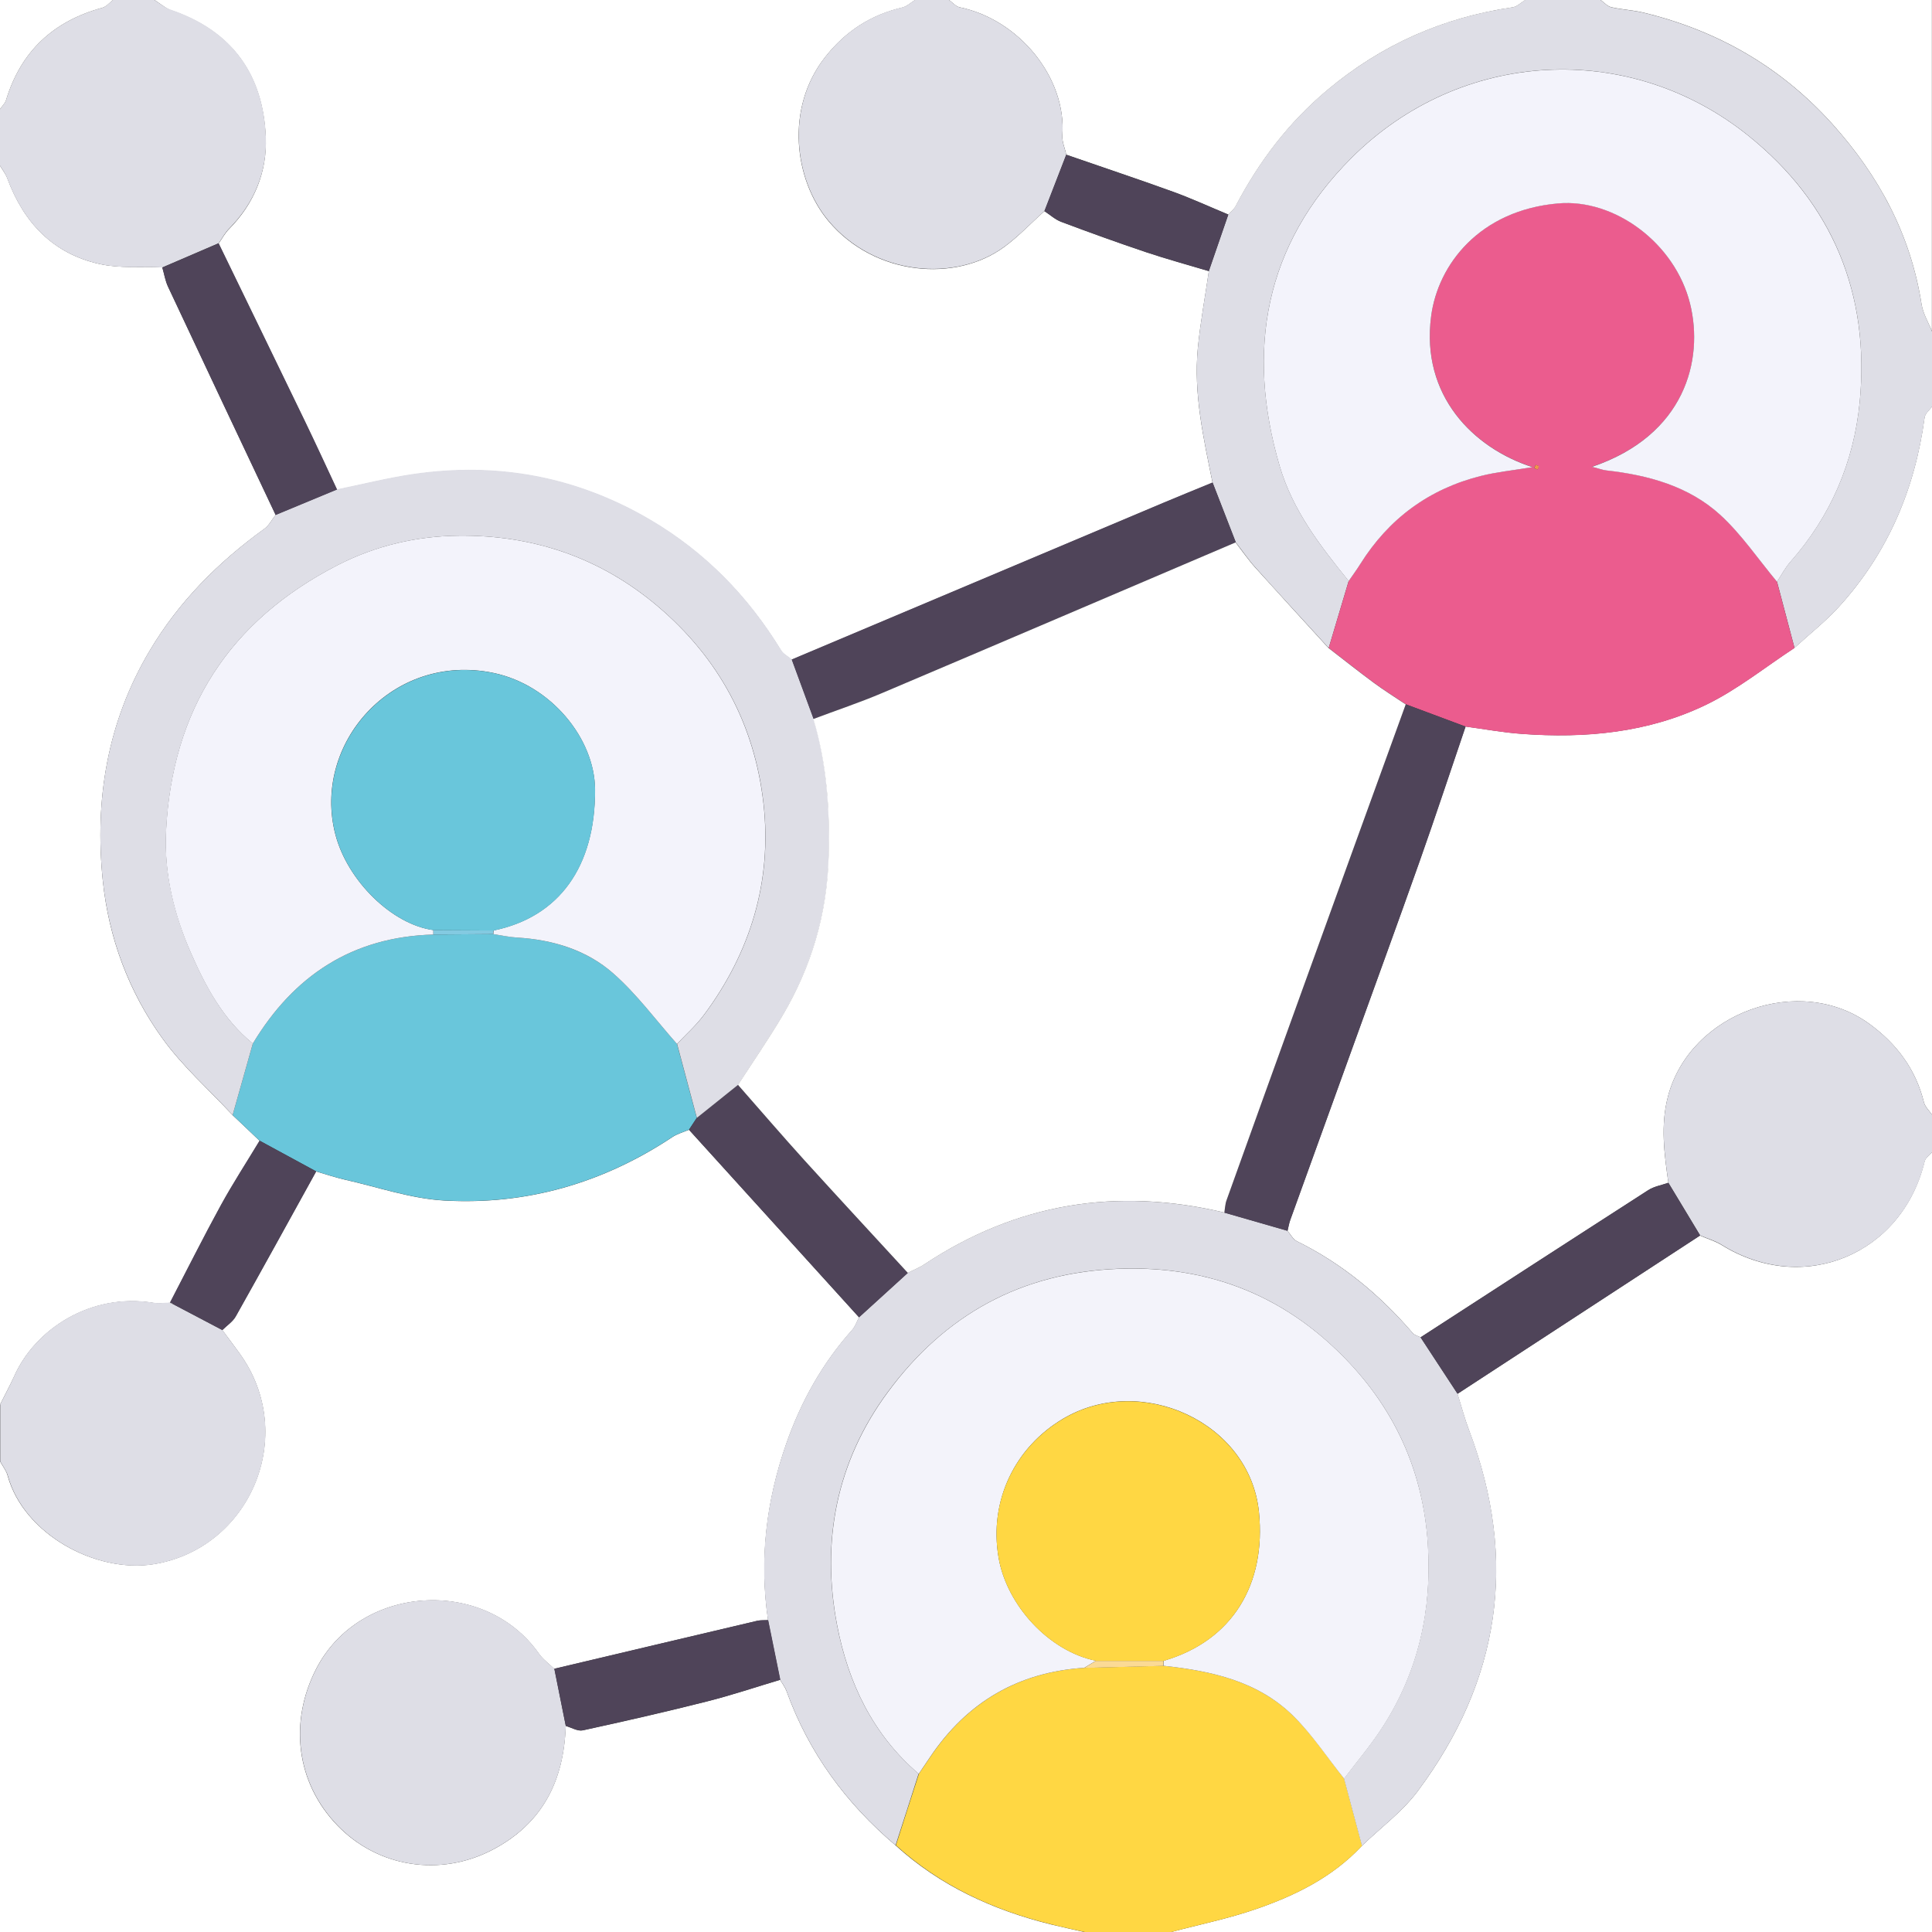
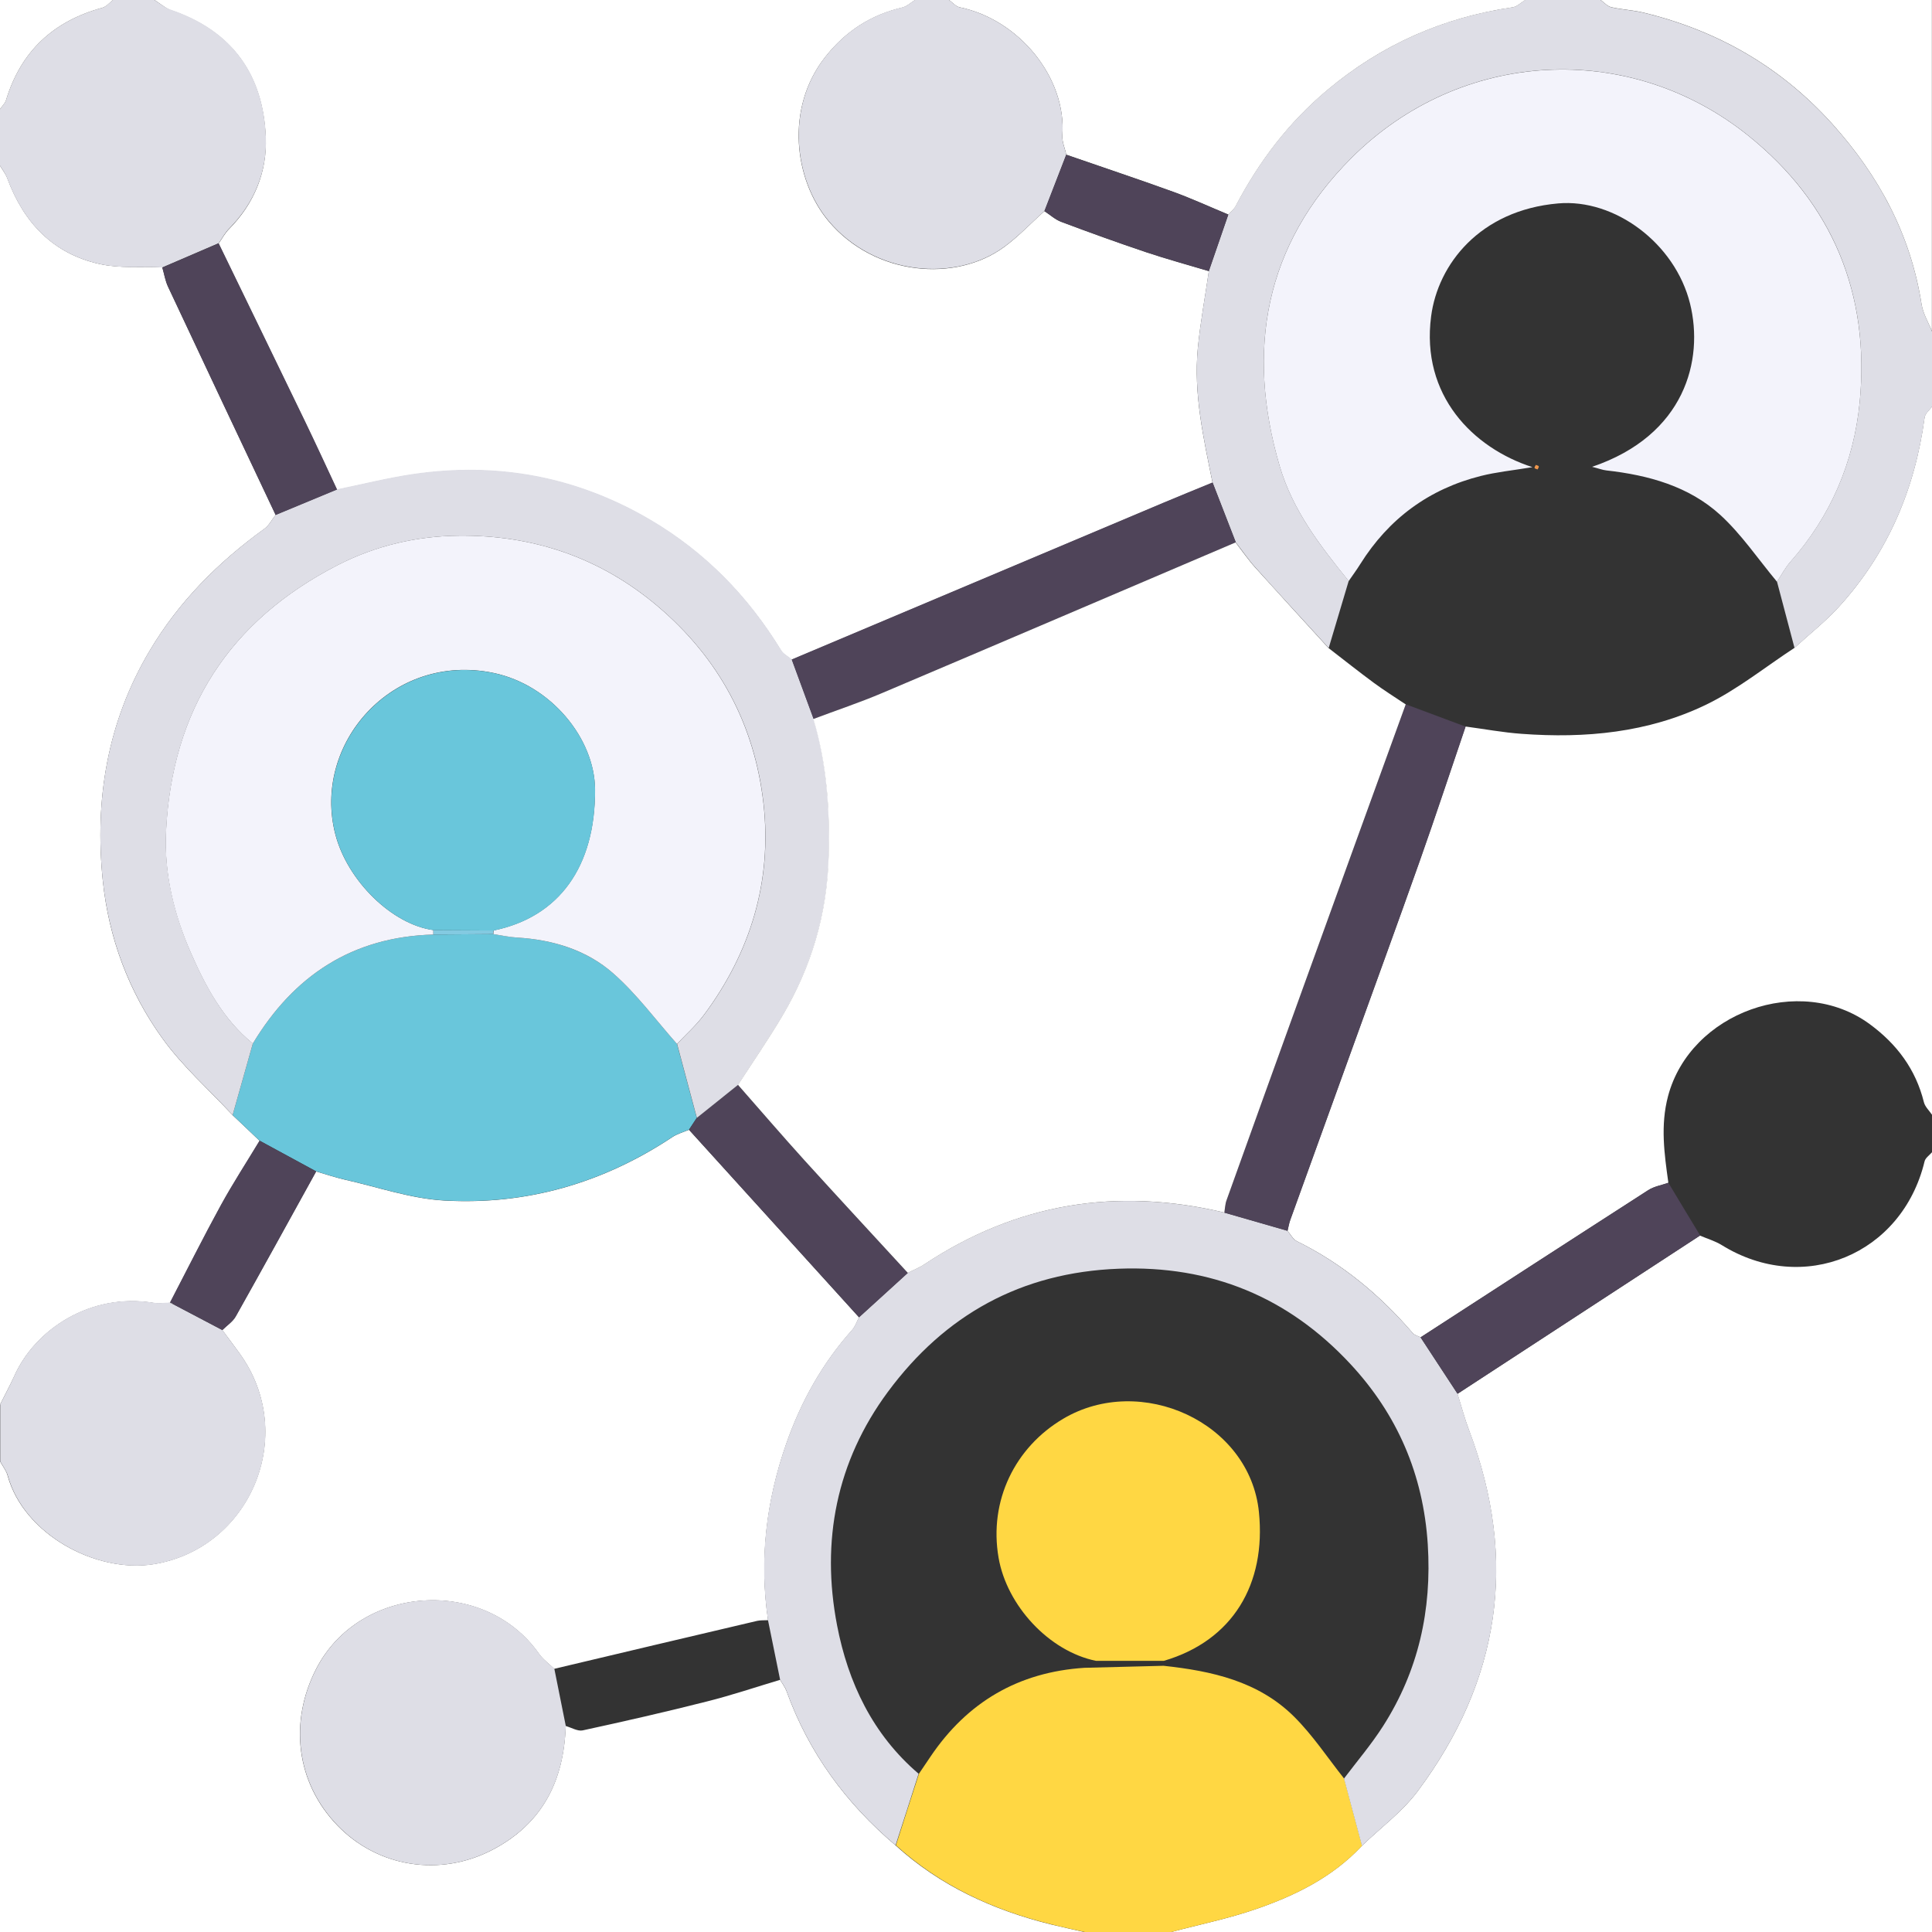
<svg xmlns="http://www.w3.org/2000/svg" id="Capa_2" data-name="Capa 2" viewBox="0 0 172 172">
  <rect x="0" y="0" width="172" height="172" fill="#333333" stroke="none" />
  <defs>
    <style>
      .cls-1 {
        fill: #ffd743;
      }

      .cls-2 {
        fill: #fff;
      }

      .cls-3 {
        fill: #4f4459;
      }

      .cls-4 {
        fill: #dedee6;
      }

      .cls-5 {
        fill: #69c6db;
      }

      .cls-6 {
        fill: #f3f3fb;
      }

      .cls-7 {
        fill: #fbda95;
      }

      .cls-8 {
        fill: #eb5c8e;
      }

      .cls-9 {
        fill: #83cae1;
      }

      .cls-10 {
        fill: #ee964c;
      }

      .cls-11 {
        fill: #f3f3fa;
      }
    </style>
  </defs>
  <g id="Capa_1-2" data-name="Capa 1">
    <g>
      <path class="cls-2" d="m96.56,172H0C0,158.03,0,144.06,0,130.09c.23.43.56.83.68,1.29,1.44,5.22,7.85,8.67,12.94,7.88,8.64-1.35,12.96-11.48,7.72-18.75-.51-.71-1.03-1.4-1.55-2.1.4-.4.92-.74,1.19-1.21,2.41-4.29,4.78-8.6,7.16-12.91.85.25,1.69.53,2.55.73,2.94.66,5.87,1.69,8.85,1.86,7.35.42,14.16-1.56,20.32-5.65.44-.29.98-.44,1.48-.65,5.05,5.57,10.1,11.13,15.14,16.7-.2.38-.34.82-.62,1.13-2.66,2.98-4.56,6.39-5.87,10.15-1.78,5.1-2.4,10.32-1.61,15.68-.32.02-.66-.01-.97.06-6.02,1.41-12.05,2.84-18.07,4.27-.46-.45-1-.83-1.36-1.34-4.86-6.92-16-6.16-19.84,1.36-2.41,4.71-1.79,10.1,1.89,13.92,3.62,3.75,9.16,4.6,13.8,2.18,4.47-2.33,6.37-6.16,6.53-11.03.51.14,1.07.49,1.52.39,3.69-.8,7.38-1.64,11.04-2.57,2.2-.55,4.36-1.28,6.53-1.93.19.33.44.65.57,1,1.97,5.48,5.29,9.99,9.71,13.74,3.97,3.61,8.69,5.76,13.85,7.04.99.24,1.98.45,2.97.68Z" />
      <path class="cls-2" d="m13.75,0C36.32,0,58.9,0,81.47,0c-.37.23-.72.57-1.13.67-2.81.66-5.04,2.09-6.86,4.39-3.61,4.56-2.78,11,.3,14.65,4.1,4.86,11.31,5.46,15.63,2.27,1.28-.94,2.38-2.12,3.57-3.18.5.32.95.74,1.49.95,2.5.94,5.02,1.85,7.55,2.7,1.85.62,3.73,1.13,5.6,1.69-.33,2.29-.76,4.57-.98,6.86-.39,4.07.51,8.02,1.31,11.98-1.46.6-2.93,1.19-4.39,1.81-11.03,4.65-22.05,9.3-33.08,13.95-.32-.27-.74-.48-.95-.82-2.95-4.83-6.77-8.75-11.68-11.63-6.54-3.84-13.56-5.13-21.02-4.05-2.29.33-4.55.9-6.83,1.37-.96-2.05-1.91-4.11-2.89-6.15-2.54-5.26-5.1-10.51-7.65-15.77.31-.44.57-.94.95-1.32,2.24-2.26,3.38-5.12,3.25-8.15-.23-5.44-2.88-9.44-8.5-11.33C14.65.68,14.22.29,13.75,0Z" />
      <path class="cls-2" d="m172,102.6v69.4h-67.73c2.52-.67,5.09-1.19,7.54-2.04,3.51-1.21,6.83-2.84,9.43-5.63,1.67-1.61,3.59-3.02,4.96-4.85,7.34-9.83,8.96-20.55,4.6-32.1-.41-1.08-.7-2.19-1.05-3.29,7.2-4.7,14.4-9.4,21.59-14.09.65.28,1.34.48,1.93.84,7.26,4.51,16.07.87,18.07-7.45.07-.3.42-.53.64-.79Z" />
      <path class="cls-2" d="m172,36.21v63.03c-.25-.37-.62-.71-.72-1.11-.73-2.94-2.41-5.18-4.83-6.96-6.22-4.55-15.97-1.05-17.95,6.42-.69,2.61-.33,5.14.03,7.71-.6.21-1.28.32-1.8.66-6.76,4.35-13.51,8.73-20.26,13.1-.24-.12-.54-.19-.7-.38-2.91-3.39-6.28-6.19-10.32-8.18-.34-.17-.55-.61-.83-.93.08-.32.13-.65.24-.96,1.84-5.1,3.68-10.19,5.52-15.28,2.01-5.56,4.04-11.11,6.01-16.69,1.4-3.97,2.72-7.97,4.08-11.96,1.66.22,3.32.53,4.99.65,5.67.42,11.26-.1,16.42-2.59,2.79-1.35,5.26-3.35,7.87-5.06,1.33-1.22,2.76-2.34,3.97-3.67,4.35-4.78,6.76-10.47,7.62-16.85.05-.34.42-.64.65-.95Z" />
      <path class="cls-2" d="m0,125.06C0,88.29,0,51.52,0,14.75c.22.37.5.72.65,1.12,1.46,3.95,4.08,6.73,8.25,7.64,1.78.39,3.69.21,5.55.3.17.57.26,1.18.51,1.71,3.18,6.78,6.38,13.55,9.58,20.32-.33.41-.58.93-.99,1.23-4.11,2.97-7.62,6.47-10.23,10.87-3.76,6.34-4.91,13.24-4.17,20.44.52,5.1,2.3,9.9,5.31,14.07,1.79,2.49,4.15,4.57,6.25,6.83.8.76,1.61,1.52,2.41,2.29-1.15,1.91-2.37,3.78-3.44,5.73-1.57,2.86-3.03,5.79-4.54,8.69-.5,0-1.01.08-1.5,0-5.51-.9-10.51,2.29-12.4,6.59C.86,123.41.41,124.23,0,125.06Z" />
      <path class="cls-4" d="m172,36.21c-.22.32-.6.61-.65.95-.86,6.38-3.27,12.07-7.62,16.85-1.21,1.33-2.64,2.46-3.97,3.67-.52-1.97-1.04-3.93-1.56-5.9.4-.6.74-1.26,1.21-1.79,3.59-4.06,5.63-8.87,6.15-14.17.94-9.63-2.41-17.74-9.94-23.77-10.59-8.49-25.58-7.72-35.31,2.01-7.69,7.69-9.42,17.09-6.38,27.44,1.16,3.94,3.61,7.11,6.14,10.22-.59,1.99-1.19,3.98-1.78,5.97-2.17-2.38-4.35-4.74-6.5-7.14-.64-.71-1.18-1.51-1.77-2.26-.69-1.78-1.38-3.55-2.07-5.33-.8-3.95-1.7-7.91-1.31-11.98.22-2.3.65-4.58.98-6.86.58-1.67,1.16-3.35,1.73-5.02.22-.24.49-.46.64-.74,2.08-3.97,4.72-7.46,8.19-10.36,4.82-4.03,10.29-6.46,16.48-7.35.4-.06.75-.43,1.12-.65.78,0,1.56,0,2.35,0h2.01c.78,0,1.56,0,2.35,0,.32.22.61.57.96.65.97.22,1.98.26,2.94.5,6.59,1.61,12.2,4.85,16.76,9.92,4.15,4.61,6.95,9.85,7.92,16.02.13.83.61,1.61.93,2.42v6.71Z" />
      <path class="cls-1" d="m121.25,164.33c-2.6,2.79-5.92,4.42-9.43,5.63-2.46.85-5.03,1.37-7.54,2.04h-7.71c-.99-.22-1.99-.43-2.97-.68-5.16-1.27-9.87-3.43-13.84-7.04.68-2.12,1.36-4.25,2.05-6.37.34-.5.68-1.01,1.02-1.51,3.28-4.87,7.84-7.54,13.71-7.92,2.35-.06,4.7-.12,7.05-.18,4.28.46,8.44,1.37,11.62,4.53,1.67,1.66,2.99,3.67,4.46,5.52.53,2,1.07,3.99,1.6,5.99Z" />
      <path class="cls-2" d="m135.79,0c-.37.22-.73.59-1.12.65-6.19.9-11.67,3.32-16.48,7.35-3.47,2.9-6.11,6.39-8.19,10.36-.15.28-.42.49-.64.74-1.64-.68-3.25-1.42-4.92-2.03-3.15-1.14-6.34-2.2-9.51-3.3-.12-.57-.39-1.15-.35-1.71.38-5.17-3.89-10.33-9.14-11.41-.35-.07-.64-.43-.95-.65,17.1,0,34.2,0,51.3,0Z" />
-       <path class="cls-4" d="m148.53,105.3c-.35-2.57-.72-5.1-.03-7.71,1.98-7.47,11.73-10.97,17.95-6.42,2.43,1.78,4.1,4.02,4.83,6.96.1.41.47.74.72,1.11v3.35c-.22.26-.57.49-.64.79-2,8.33-10.81,11.96-18.07,7.45-.59-.37-1.29-.57-1.93-.84-.94-1.56-1.88-3.13-2.83-4.69Z" />
      <path class="cls-4" d="m14.44,23.81c-1.85-.08-3.76.1-5.55-.3-4.17-.91-6.79-3.69-8.25-7.64C.5,15.47.22,15.12,0,14.75c0-1.68,0-3.35,0-5.03.18-.27.45-.52.54-.81C1.86,4.55,4.76,1.88,9.11.69,9.46.59,9.74.24,10.06,0c.45,0,.89,0,1.34,0h1.01C12.85,0,13.3,0,13.75,0c.47.29.91.68,1.42.85,5.62,1.9,8.28,5.89,8.5,11.33.13,3.03-1.01,5.89-3.25,8.15-.38.38-.64.88-.95,1.32-1.67.72-3.35,1.44-5.02,2.16Z" />
      <path class="cls-4" d="m84.49,0c.32.22.61.58.95.65,5.25,1.08,9.52,6.24,9.14,11.41-.04.56.22,1.14.35,1.71-.65,1.67-1.3,3.34-1.94,5.01-1.18,1.07-2.29,2.24-3.57,3.18-4.32,3.19-11.53,2.59-15.63-2.27-3.08-3.65-3.91-10.09-.3-14.65,1.82-2.3,4.05-3.73,6.86-4.39.4-.09.75-.44,1.13-.67.34,0,.67,0,1.01,0h1.01C83.82,0,84.16,0,84.49,0Z" />
      <path class="cls-4" d="m0,125.06c.41-.83.86-1.65,1.24-2.5,1.89-4.3,6.89-7.49,12.4-6.59.49.08,1,0,1.5,0,0,0-.03,0-.03,0,.1.04.19.09.29.13,1.47.77,2.94,1.54,4.41,2.32.52.7,1.04,1.4,1.55,2.1,5.23,7.27.92,17.4-7.72,18.75-5.08.79-11.5-2.66-12.94-7.88-.13-.46-.45-.86-.68-1.29,0-1.68,0-3.35,0-5.03Z" />
      <path class="cls-2" d="m172,29.5c-.32-.8-.8-1.58-.93-2.42-.97-6.18-3.78-11.41-7.92-16.02-4.56-5.07-10.17-8.31-16.76-9.92-.96-.24-1.97-.28-2.94-.5-.35-.08-.64-.42-.96-.65,9.83,0,19.67,0,29.5,0v29.5Z" />
      <path class="cls-2" d="m10.06,0c-.31.24-.59.59-.95.69C4.76,1.88,1.86,4.55.54,8.91.45,9.21.18,9.45,0,9.72,0,6.51,0,3.3,0,0,3.35,0,6.71,0,10.06,0Z" />
      <path class="cls-4" d="m121.25,164.33c-.53-2-1.07-3.99-1.6-5.99,1.17-1.55,2.44-3.04,3.48-4.67,3.15-4.93,4.35-10.33,3.98-16.18-.4-6.22-2.71-11.57-6.9-16.07-5.54-5.95-12.4-8.78-20.62-8.47-8.68.33-15.47,4.1-20.55,10.97-4.58,6.2-5.96,13.28-4.52,20.77.98,5.1,3.17,9.73,7.26,13.22-.68,2.12-1.36,4.25-2.05,6.37-4.42-3.75-7.74-8.26-9.71-13.74-.13-.36-.38-.67-.57-1-.36-1.77-.72-3.54-1.08-5.31-.8-5.36-.17-10.58,1.61-15.68,1.31-3.76,3.21-7.17,5.87-10.15.28-.31.42-.75.62-1.13,1.45-1.32,2.89-2.64,4.34-3.95.49-.25,1.01-.45,1.46-.75,8.23-5.47,17.15-6.88,26.72-4.62,1.88.54,3.75,1.08,5.63,1.62.27.32.48.76.83.93,4.03,1.99,7.4,4.79,10.32,8.18.16.19.46.25.7.38l3.29,5.02c.35,1.1.64,2.22,1.05,3.29,4.36,11.55,2.74,22.27-4.6,32.1-1.37,1.83-3.29,3.25-4.96,4.85Z" />
      <path class="cls-5" d="m23.12,101.56c-.8-.76-1.61-1.52-2.41-2.29.6-2.12,1.2-4.25,1.8-6.37,3.65-6.06,8.89-9.5,16.07-9.7,1.78-.01,3.56-.03,5.34-.04.71.11,1.42.26,2.13.31,3.19.19,6.19,1.12,8.56,3.2,2.1,1.85,3.79,4.16,5.66,6.27.59,2.19,1.18,4.39,1.76,6.58-.23.35-.46.7-.69,1.05-.49.21-1.04.36-1.48.65-6.16,4.09-12.97,6.07-20.32,5.65-2.98-.17-5.91-1.2-8.85-1.86-.86-.19-1.7-.48-2.55-.73-1.68-.91-3.35-1.82-5.03-2.73Z" />
      <path class="cls-4" d="m50.37,153.65c-.16,4.87-2.06,8.7-6.53,11.03-4.64,2.43-10.19,1.58-13.8-2.18-3.68-3.82-4.3-9.21-1.89-13.92,3.84-7.52,14.98-8.28,19.84-1.36.36.51.9.9,1.36,1.34.34,1.7.68,3.39,1.02,5.09Z" />
      <path class="cls-3" d="m61.34,100.58c.23-.35.46-.7.69-1.05,1.22-.98,2.45-1.96,3.67-2.94,1.97,2.24,3.92,4.5,5.92,6.72,3.04,3.36,6.13,6.68,9.2,10.02-1.45,1.32-2.89,2.64-4.34,3.95-5.05-5.57-10.1-11.13-15.14-16.7Z" />
-       <path class="cls-3" d="m50.37,153.65c-.34-1.7-.68-3.39-1.02-5.09,6.02-1.42,12.04-2.85,18.07-4.27.31-.07.65-.04.97-.06.36,1.77.72,3.54,1.08,5.31-2.18.65-4.33,1.37-6.53,1.93-3.66.92-7.35,1.76-11.04,2.57-.46.1-1.01-.25-1.52-.39Z" />
      <path class="cls-3" d="m23.12,101.56c1.68.91,3.35,1.82,5.03,2.73-2.38,4.31-4.75,8.62-7.16,12.91-.27.48-.79.81-1.19,1.21-1.47-.77-2.94-1.54-4.41-2.32-.09-.07-.18-.11-.29-.13,0,0,.03,0,.03,0,1.51-2.9,2.97-5.82,4.54-8.69,1.07-1.95,2.29-3.82,3.44-5.73Z" />
      <path class="cls-4" d="m65.71,96.58c-1.22.98-2.45,1.96-3.67,2.94-.59-2.19-1.18-4.39-1.76-6.58.79-.85,1.68-1.63,2.37-2.55,4.17-5.59,6.1-11.93,5.33-18.83-.78-7.04-3.96-12.97-9.46-17.62-5.14-4.34-11.11-6.32-17.69-6.25-3.7.04-7.35.87-10.76,2.62-9.68,4.97-14.74,12.88-15.28,23.68-.19,3.78.72,7.43,2.22,10.86,1.32,3,2.87,5.91,5.5,8.05-.6,2.12-1.2,4.25-1.8,6.37-2.1-2.26-4.46-4.34-6.25-6.83-3-4.16-4.78-8.97-5.31-14.07-.74-7.2.41-14.1,4.17-20.44,2.61-4.39,6.12-7.89,10.23-10.87.41-.3.66-.81.99-1.23,1.82-.76,3.65-1.51,5.47-2.27,2.28-.46,4.53-1.04,6.83-1.37,7.46-1.08,14.48.22,21.02,4.05,4.91,2.88,8.73,6.8,11.68,11.63.21.34.63.55.95.82.65,1.77,1.3,3.53,1.95,5.3,1.2,3.98,1.46,8.06,1.36,12.2-.13,5.13-1.53,9.86-4.13,14.24-1.24,2.09-2.62,4.09-3.94,6.13Z" />
      <path class="cls-3" d="m72.43,64.01c-.65-1.77-1.3-3.53-1.95-5.3,11.03-4.65,22.05-9.3,33.08-13.95,1.46-.61,2.93-1.21,4.39-1.81.69,1.78,1.38,3.55,2.07,5.33-10.49,4.47-20.97,8.96-31.47,13.41-2.01.85-4.08,1.54-6.12,2.31Z" />
      <path class="cls-3" d="m30.01,43.58c-1.82.76-3.65,1.51-5.47,2.27-3.2-6.77-6.4-13.54-9.58-20.32-.25-.53-.34-1.14-.51-1.71,1.67-.72,3.35-1.44,5.02-2.16,2.55,5.26,5.11,10.51,7.65,15.77.99,2.04,1.93,4.1,2.89,6.15Z" />
      <path class="cls-3" d="m92.98,18.79c.65-1.67,1.3-3.34,1.94-5.01,3.17,1.1,6.36,2.16,9.51,3.3,1.67.6,3.28,1.35,4.92,2.03-.58,1.67-1.16,3.35-1.73,5.02-1.87-.56-3.75-1.07-5.6-1.69-2.53-.85-5.05-1.76-7.55-2.7-.54-.2-1-.63-1.49-.95Z" />
      <path class="cls-3" d="m129.76,124.08l-3.29-5.02c6.75-4.37,13.49-8.75,20.26-13.1.53-.34,1.2-.44,1.8-.66.94,1.56,1.88,3.13,2.83,4.69-7.2,4.7-14.4,9.4-21.59,14.09Z" />
-       <path class="cls-8" d="m158.2,51.79c.52,1.97,1.04,3.93,1.56,5.9-2.61,1.71-5.08,3.71-7.87,5.06-5.15,2.49-10.75,3.01-16.42,2.59-1.67-.12-3.33-.43-4.99-.65-1.78-.66-3.55-1.32-5.33-1.99-.94-.63-1.9-1.23-2.81-1.9-1.37-1.01-2.7-2.07-4.05-3.11.59-1.99,1.19-3.98,1.78-5.97.35-.5.71-.99,1.03-1.51,2.54-4.05,6.12-6.69,10.75-7.85,1.35-.34,2.75-.47,4.58-.78-5.28-1.7-9.95-6.38-9.02-13.44.6-4.59,4.32-9.43,11.31-10.04,5.02-.44,10.4,3.53,11.74,8.92,1.25,5.02-.44,11.73-8.72,14.53.56.15.91.28,1.27.32,3.74.42,7.33,1.4,10.14,3.96,1.91,1.74,3.38,3.95,5.05,5.95Zm-21.32-10c.04-.09.13-.21.1-.27-.03-.07-.17-.09-.26-.13-.04.09-.13.21-.11.27.03.07.17.09.26.13Z" />
      <path class="cls-3" d="m125.15,62.7c1.78.66,3.55,1.32,5.33,1.99-1.36,3.99-2.67,7.99-4.08,11.96-1.97,5.57-4.01,11.13-6.01,16.69-1.84,5.09-3.68,10.19-5.52,15.28-.11.31-.16.64-.24.96-1.88-.54-3.75-1.08-5.63-1.62.07-.37.08-.76.2-1.11,2.28-6.35,4.56-12.7,6.86-19.05,3.03-8.37,6.06-16.73,9.09-25.09Z" />
      <path class="cls-2" d="m125.15,62.7c-3.03,8.36-6.07,16.72-9.09,25.09-2.3,6.35-4.58,12.7-6.86,19.05-.13.35-.14.74-.2,1.11-9.56-2.27-18.49-.85-26.72,4.62-.45.3-.97.5-1.46.75-3.07-3.34-6.15-6.66-9.2-10.02-2-2.21-3.95-4.48-5.92-6.72,1.32-2.04,2.7-4.04,3.94-6.13,2.6-4.38,4-9.11,4.13-14.24.11-4.14-.16-8.21-1.36-12.2,2.04-.77,4.12-1.46,6.12-2.31,10.5-4.45,20.98-8.94,31.47-13.41.59.76,1.13,1.55,1.77,2.26,2.15,2.39,4.33,4.76,6.5,7.14,1.35,1.04,2.68,2.1,4.05,3.11.91.67,1.87,1.27,2.81,1.9Z" />
      <path class="cls-6" d="m158.2,51.79c-1.67-2-3.15-4.21-5.05-5.95-2.81-2.56-6.4-3.54-10.14-3.96-.36-.04-.7-.18-1.27-.32,8.28-2.81,9.96-9.52,8.72-14.53-1.34-5.39-6.72-9.36-11.74-8.92-7,.61-10.71,5.45-11.31,10.04-.93,7.06,3.74,11.74,9.02,13.44-1.83.3-3.23.44-4.58.78-4.63,1.16-8.21,3.8-10.75,7.85-.32.52-.69,1.01-1.03,1.51-2.53-3.12-4.98-6.28-6.14-10.22-3.04-10.35-1.31-19.75,6.38-27.44,9.73-9.73,24.72-10.5,35.31-2.01,7.52,6.03,10.88,14.15,9.94,23.77-.52,5.3-2.56,10.11-6.15,14.17-.47.53-.81,1.19-1.21,1.79Z" />
-       <path class="cls-11" d="m81.79,157.92c-4.09-3.49-6.28-8.12-7.26-13.22-1.44-7.49-.06-14.57,4.52-20.77,5.07-6.88,11.86-10.64,20.55-10.97,8.21-.31,15.08,2.52,20.62,8.47,4.18,4.5,6.5,9.86,6.9,16.07.37,5.85-.83,11.25-3.98,16.18-1.04,1.63-2.31,3.12-3.48,4.67-1.48-1.85-2.8-3.86-4.46-5.52-3.17-3.16-7.33-4.07-11.62-4.53,0-.15.02-.3.03-.45,6.15-1.8,9.11-6.84,8.47-13.23-.8-8.03-10.52-12.41-17.43-8.32-4.28,2.53-6.62,7.29-5.75,12.37.73,4.24,4.48,8.33,8.67,9.18-.35.21-.7.42-1.04.63-5.87.38-10.43,3.05-13.71,7.92-.34.5-.68,1.01-1.02,1.51Z" />
-       <path class="cls-7" d="m96.52,148.49c.35-.21.7-.42,1.04-.63,2.01,0,4.02,0,6.03,0,0,.15-.02.3-.03.45-2.35.06-4.7.12-7.05.18Z" />
+       <path class="cls-7" d="m96.52,148.49Z" />
      <path class="cls-2" d="m15.1,115.96c.11.02.21.06.29.13-.1-.04-.19-.09-.29-.13Z" />
      <path class="cls-6" d="m22.5,92.9c-2.63-2.14-4.19-5.06-5.5-8.05-1.51-3.43-2.41-7.08-2.22-10.86.54-10.8,5.61-18.71,15.28-23.68,3.41-1.75,7.06-2.58,10.76-2.62,6.58-.07,12.55,1.91,17.69,6.25,5.5,4.65,8.67,10.57,9.46,17.62.77,6.9-1.16,13.24-5.33,18.83-.69.92-1.57,1.7-2.37,2.55-1.87-2.11-3.56-4.42-5.66-6.27-2.37-2.09-5.37-3.01-8.56-3.2-.71-.04-1.42-.2-2.13-.31,0-.11.01-.22.04-.33,5.8-1.2,9.05-5.66,9.01-12.56-.03-4.52-3.92-9.29-9.03-10.36-9.02-1.88-16.19,6.33-14.08,14.39,1.08,4.13,5.06,8.01,8.72,8.5,0,.13,0,.27,0,.4-7.19.2-12.42,3.64-16.07,9.7Z" />
      <path class="cls-9" d="m38.58,83.2c0-.13,0-.27,0-.4,1.79.01,3.58.02,5.37.03-.03.11-.04.22-.04.33-1.78.01-3.56.03-5.34.04Z" />
      <path class="cls-10" d="m136.88,41.79c-.09-.04-.24-.06-.26-.13-.03-.07.07-.18.11-.27.09.04.24.06.26.13.03.07-.06.18-.11.28Z" />
      <path class="cls-1" d="m103.6,147.86c-2.01,0-4.02,0-6.03,0-4.2-.86-7.94-4.94-8.67-9.18-.88-5.08,1.47-9.84,5.75-12.37,6.9-4.09,16.63.29,17.43,8.32.64,6.39-2.32,11.43-8.47,13.23Z" />
      <path class="cls-5" d="m43.96,82.84c-1.79-.01-3.58-.02-5.37-.03-3.66-.5-7.64-4.37-8.72-8.5-2.11-8.06,5.06-16.27,14.08-14.39,5.11,1.07,9,5.84,9.03,10.36.04,6.9-3.21,11.36-9.01,12.56Z" />
    </g>
  </g>
</svg>